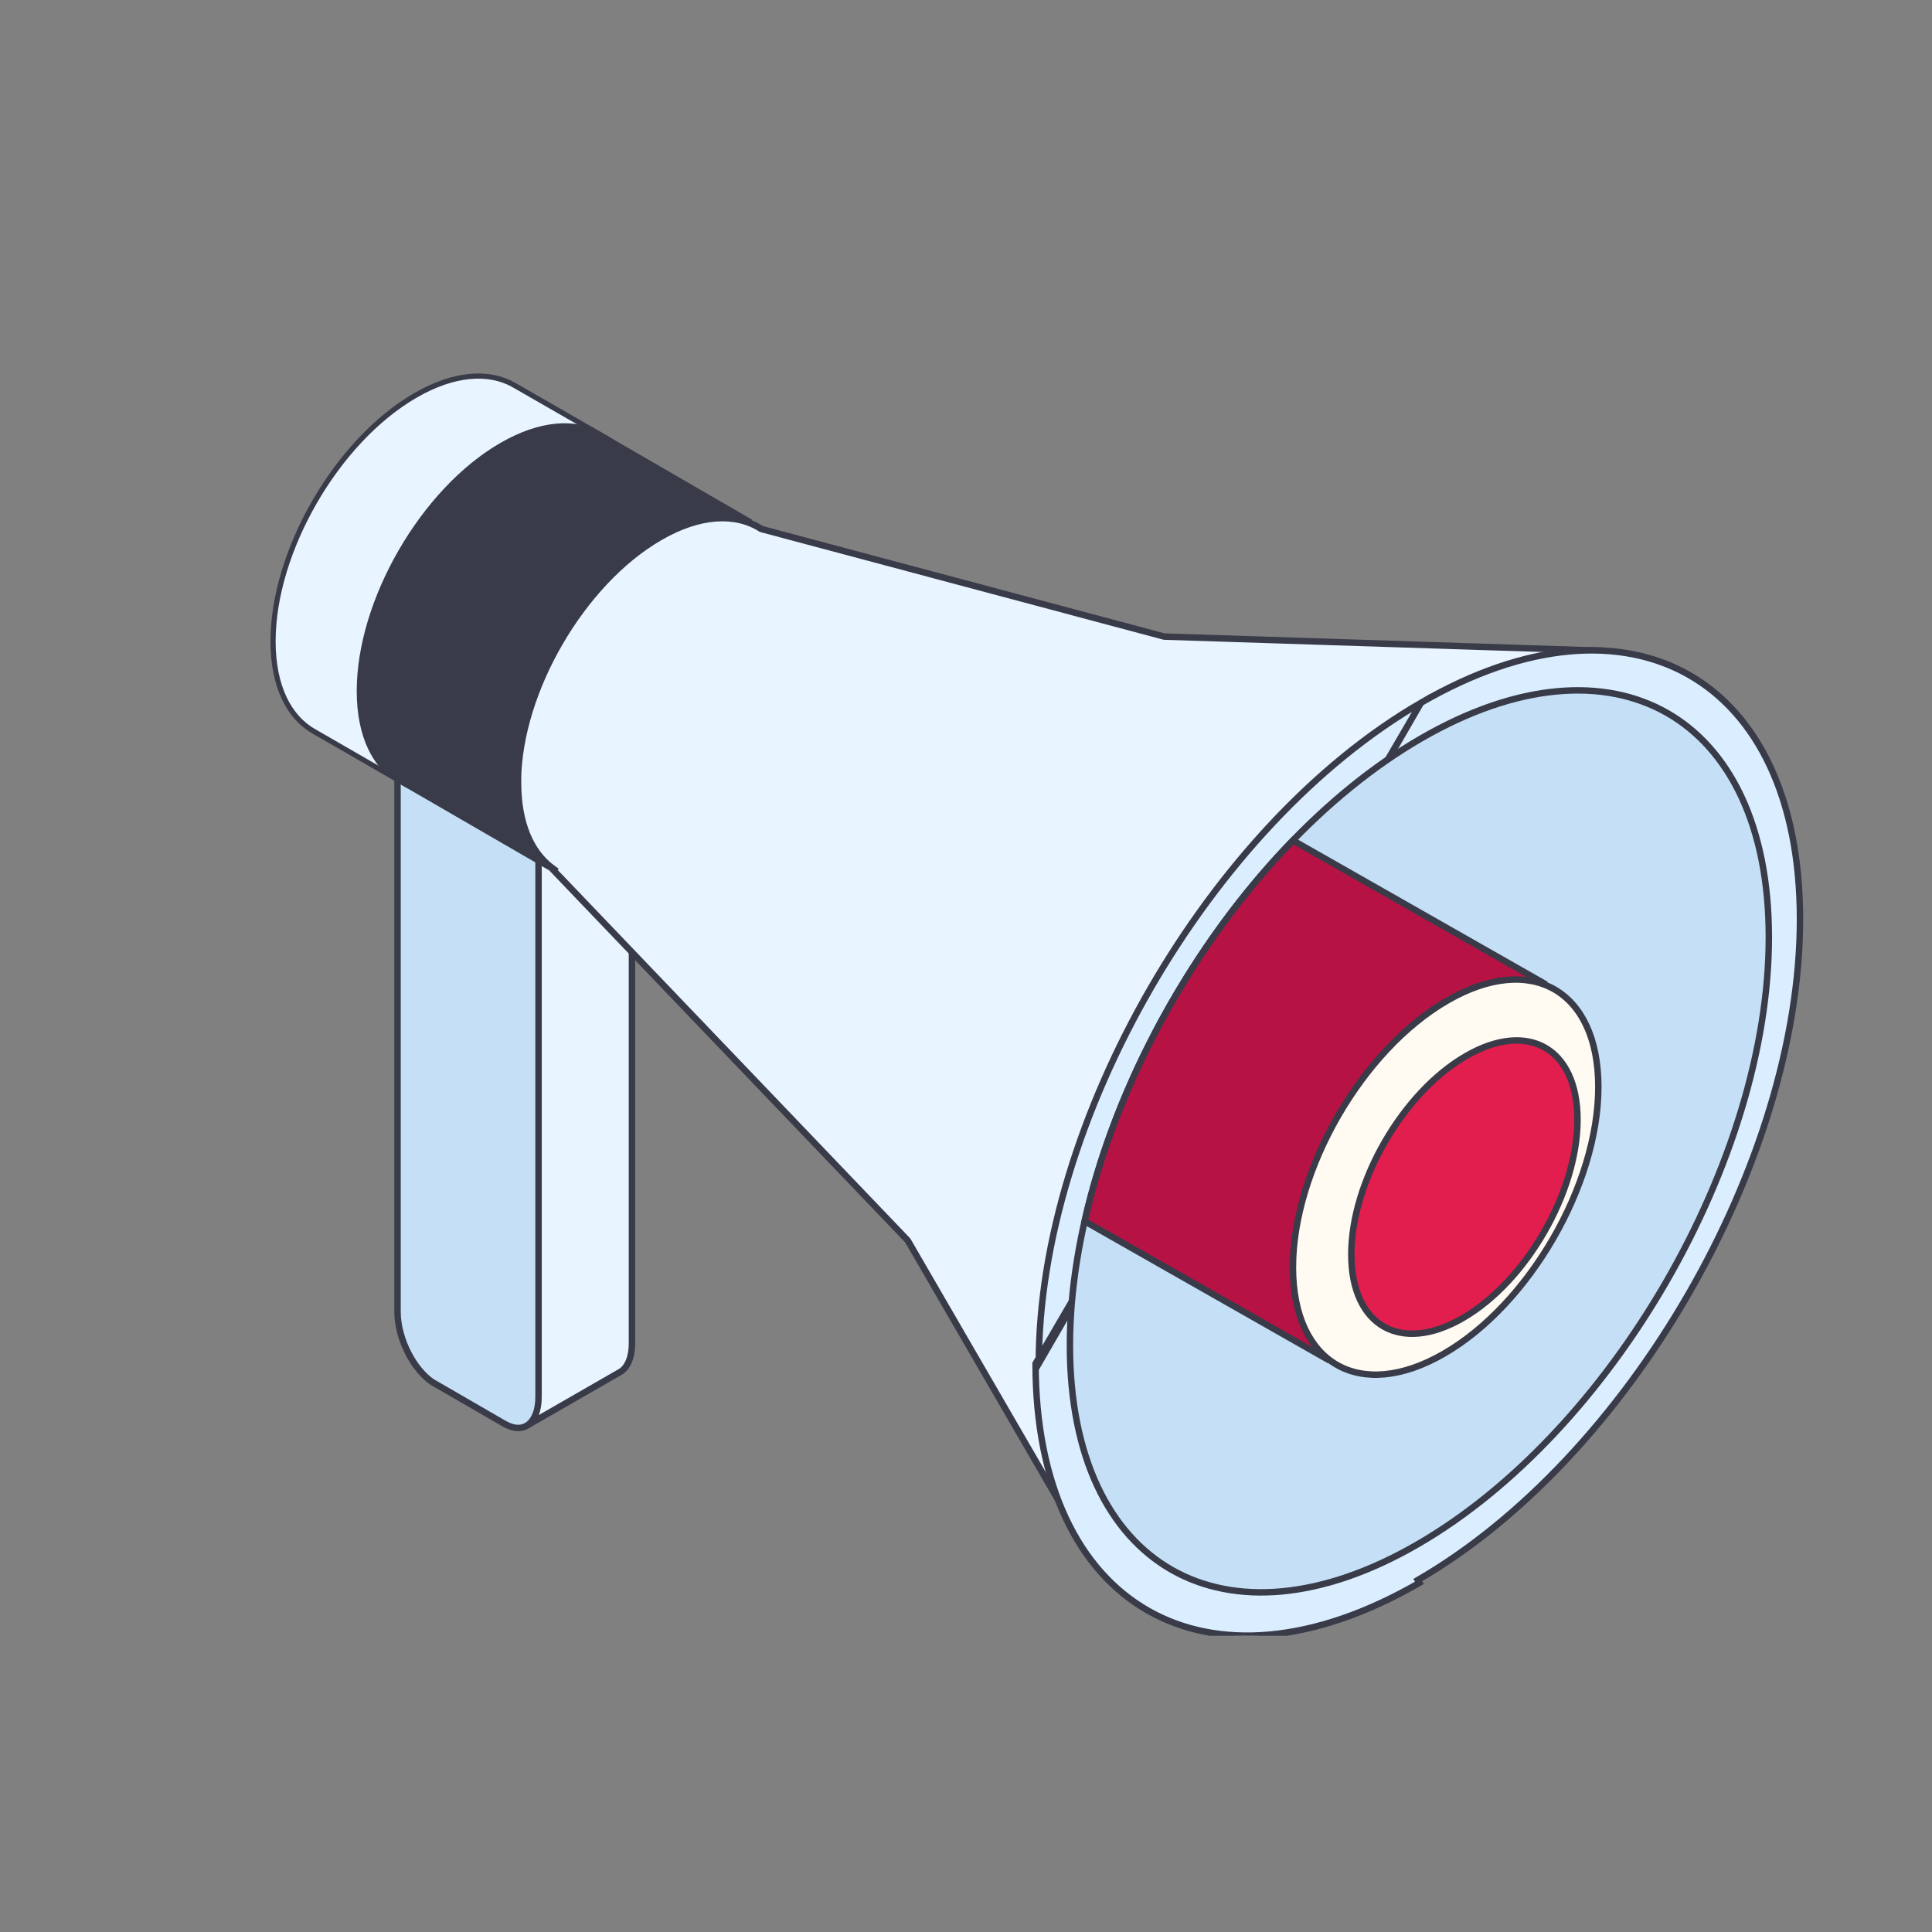
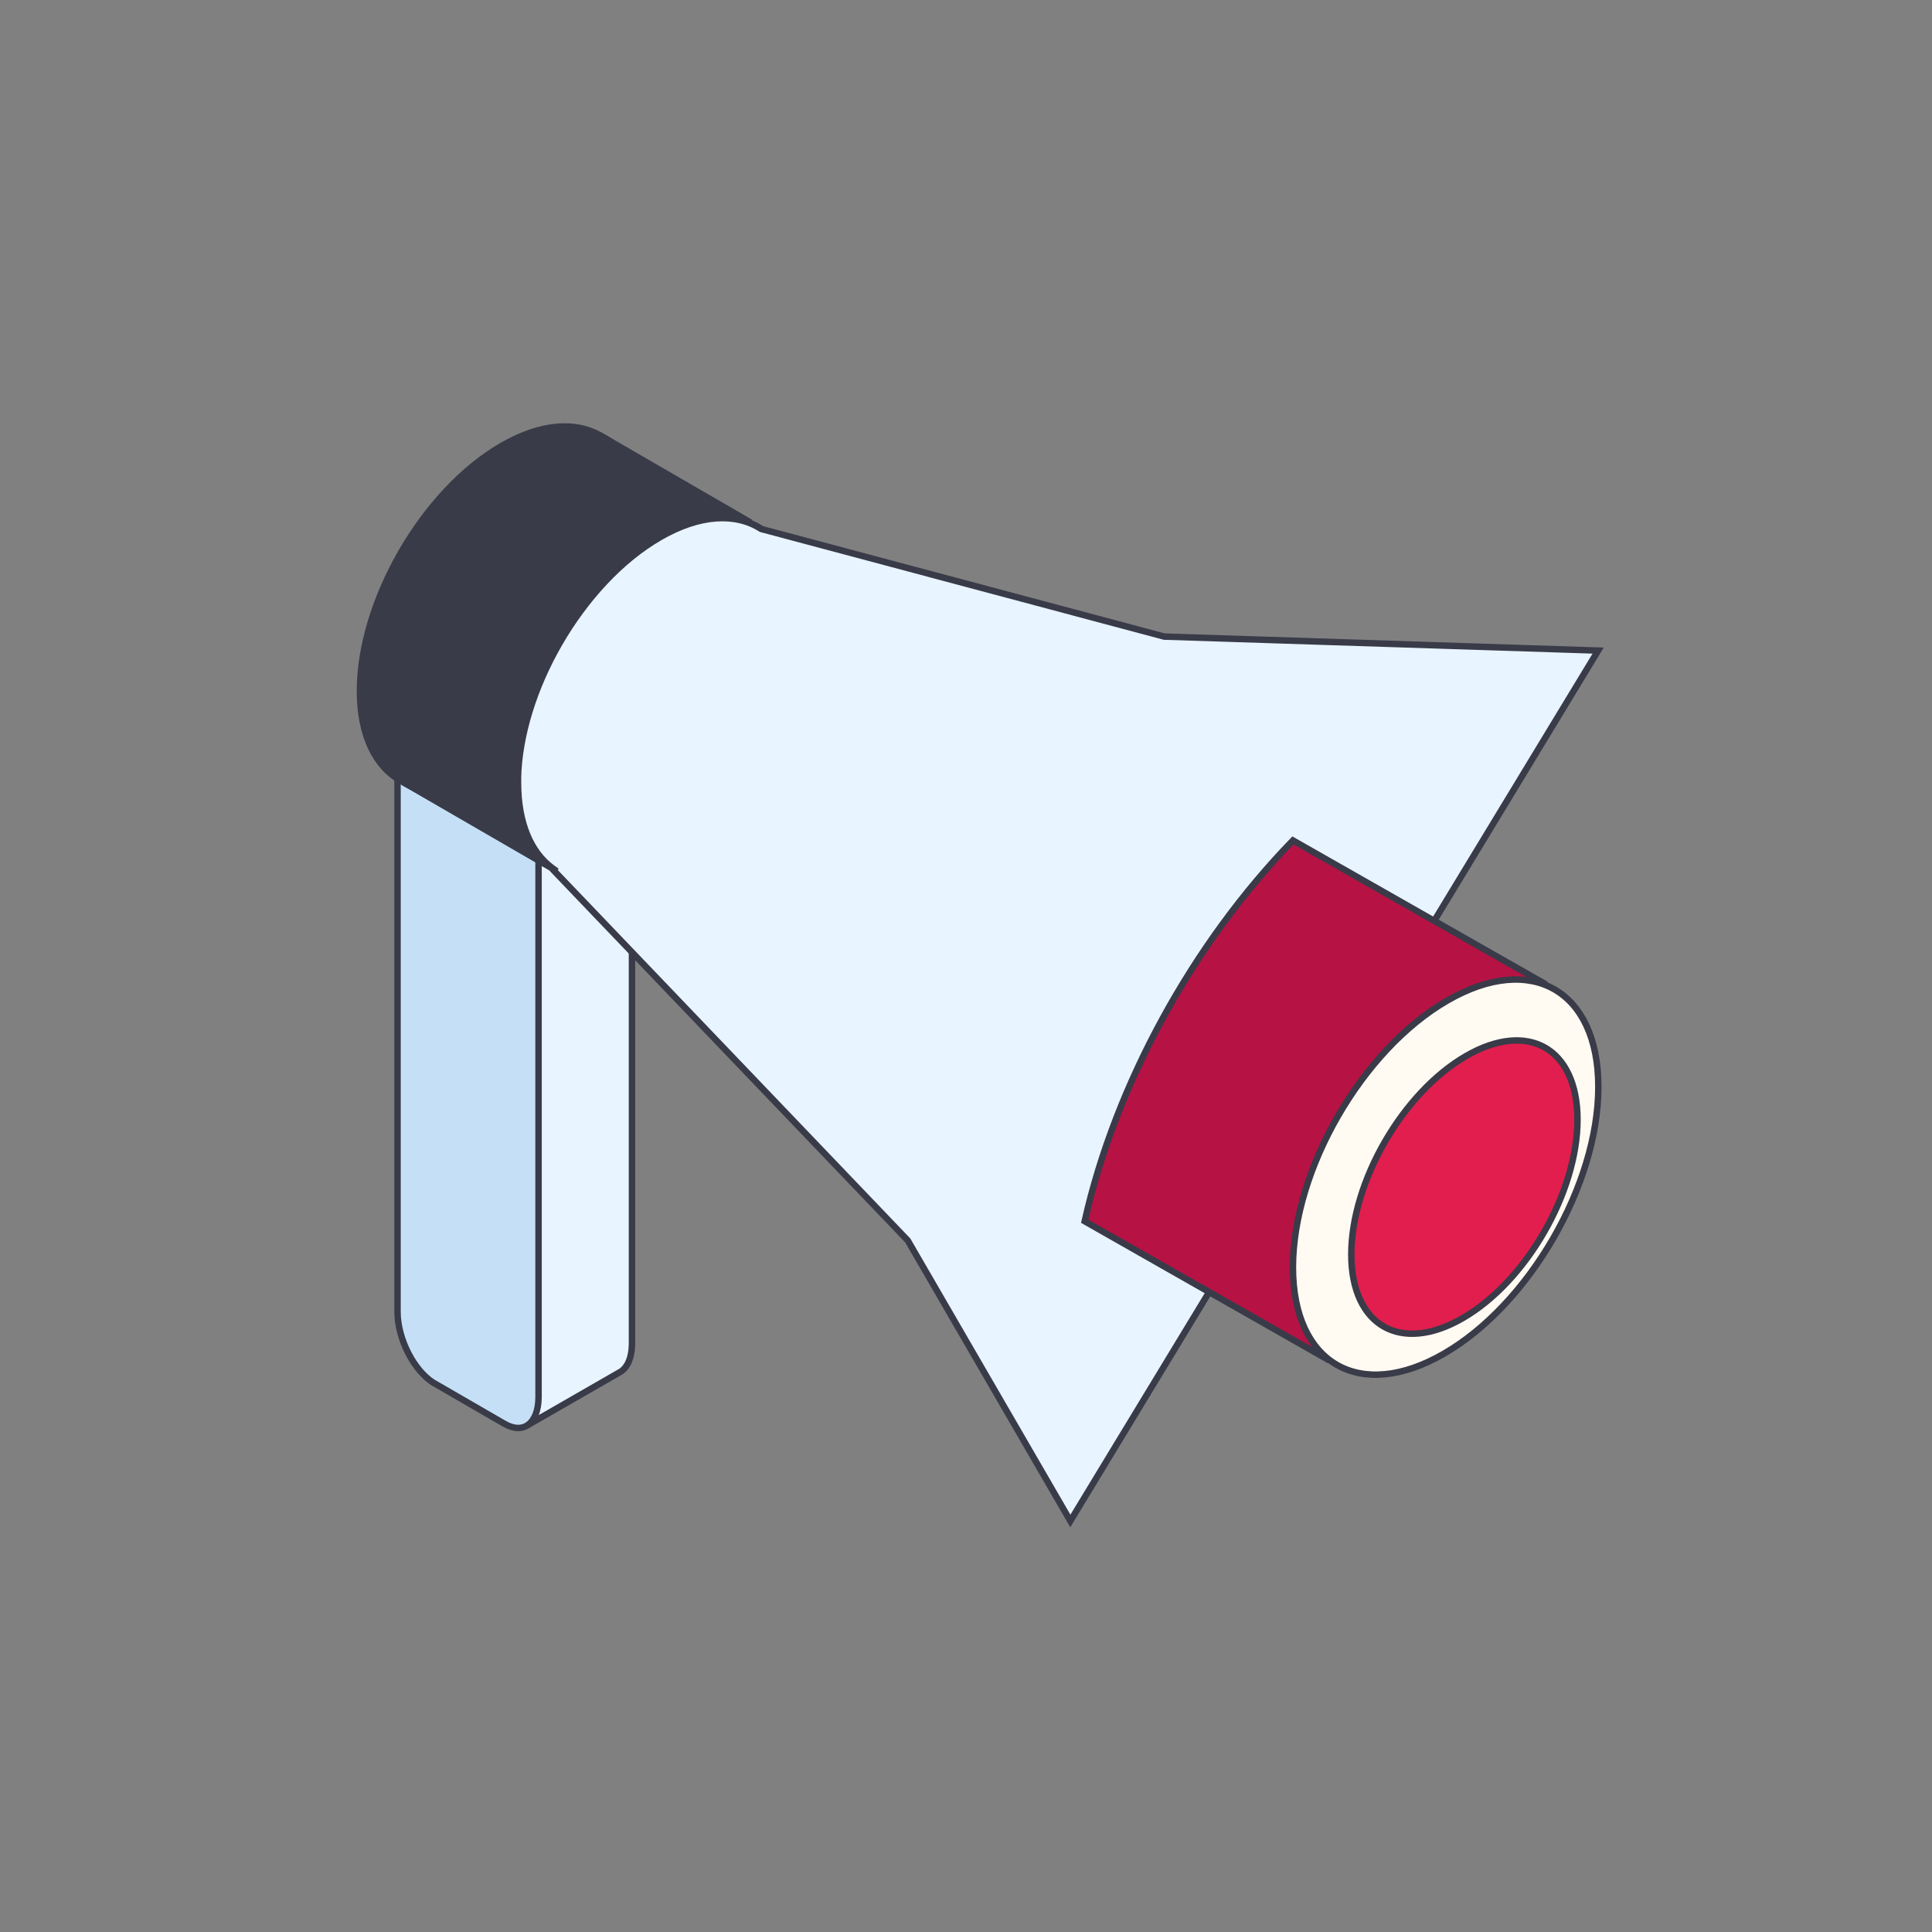
<svg xmlns="http://www.w3.org/2000/svg" width="150" height="150" viewBox="0 0 150 150" fill="none">
  <rect x="0" y="0" width="150" height="150" fill="#808080" stroke="none" />
  <g clip-path="url(#clip0_3535_7715)">
    <path d="M41.185 110.523L48.059 106.572L48.066 106.568L48.073 106.564C48.642 106.283 49.066 105.52 49.066 104.284V61.644L38.117 55.312V97.059L38.127 97.05V97.655C38.127 99.582 39.173 101.78 40.533 102.893L40.673 103.007L40.608 103.176L39.855 105.138L41.185 110.523Z" fill="#E8F4FF" stroke="#393B49" stroke-width="0.5" />
    <path d="M41.812 65.814L30.864 59.482V101.834C30.864 102.908 31.19 104.08 31.724 105.104C32.214 106.044 32.869 106.837 33.58 107.314L33.776 107.427L39.15 110.535L39.15 110.535C39.931 110.987 40.576 110.944 41.023 110.606C41.485 110.255 41.812 109.53 41.812 108.454V65.814Z" fill="#C5E0F6" stroke="#393B49" stroke-width="0.5" />
-     <path d="M32.244 30.704L32.243 30.704C29.203 32.462 26.44 35.479 24.436 38.943C22.433 42.407 21.2 46.297 21.2 49.789C21.2 53.295 22.441 55.698 24.387 56.794L24.389 56.795L30.733 60.452L46.498 33.684L39.89 29.886C39.89 29.886 39.89 29.886 39.89 29.885C37.96 28.798 35.263 28.951 32.244 30.704Z" fill="#E8F4FF" stroke="#393B49" stroke-width="0.4" />
    <path d="M39.324 34.784C36.283 36.541 33.52 39.557 31.517 43.019C29.513 46.481 28.28 50.372 28.28 53.868C28.28 57.366 29.511 59.764 31.443 60.868C33.376 61.972 36.082 61.822 39.124 60.063C42.164 58.306 44.927 55.291 46.931 51.828C48.934 48.366 50.167 44.475 50.167 40.979C50.167 37.481 48.937 35.083 47.005 33.979C45.072 32.875 42.366 33.026 39.324 34.784Z" fill="#E8F4FF" stroke="#393B49" stroke-width="0.4" />
    <path d="M31.111 60.615L42.598 67.265L58.053 40.44L46.57 33.792C44.661 32.717 41.984 32.863 38.965 34.611L38.965 34.611C35.934 36.363 33.176 39.373 31.176 42.831C29.176 46.289 27.946 50.171 27.946 53.652C27.946 57.148 29.184 59.529 31.108 60.613L31.108 60.613L31.111 60.615Z" fill="#393B49" stroke="#393B49" stroke-width="0.5" />
    <path d="M51.232 41.718C48.201 43.47 45.443 46.478 43.443 49.935C41.443 53.392 40.213 57.274 40.213 60.759C40.213 64.246 41.44 66.624 43.351 67.715C45.262 68.807 47.949 68.664 50.982 66.911C54.013 65.159 56.77 62.151 58.77 58.694C60.771 55.237 62 51.355 62 47.87C62 44.383 60.774 42.005 58.863 40.913C56.951 39.821 54.265 39.965 51.232 41.718Z" fill="#393B49" stroke="#393B49" stroke-width="0.5" />
    <path d="M51.23 41.718L51.23 41.718C48.198 43.47 45.441 46.478 43.441 49.935C41.488 53.309 40.27 57.089 40.213 60.509H40.22V60.759C40.22 63.935 41.237 66.178 42.859 67.377L43.042 67.511L42.996 67.588L70.453 96.282L70.474 96.304L70.489 96.33L83.101 118.087L124.08 50.511L90.422 49.425L90.393 49.425L90.365 49.417L59.128 41.076L59.091 41.066L59.058 41.046C57.134 39.825 54.372 39.899 51.23 41.718Z" fill="#E8F4FF" stroke="#393B49" stroke-width="0.5" />
-     <path d="M110.326 54.563L110.326 54.563C118.508 49.825 125.858 49.384 131.147 52.406C136.434 55.427 139.75 61.962 139.75 71.371C139.75 80.779 136.431 91.236 131.054 100.533C125.677 109.83 118.256 117.943 110.075 122.677C110.075 122.677 110.075 122.677 110.075 122.677L110.201 122.893C93.74 132.412 80.405 124.796 80.401 105.869L110.326 54.563ZM110.326 54.563C102.145 59.297 94.724 67.408 89.347 76.704C83.971 85.998 80.652 96.454 80.651 105.865L110.326 54.563Z" fill="#DAEEFF" stroke="#393B49" stroke-width="0.5" />
-     <path d="M110.325 57.337C102.81 61.688 95.993 69.139 91.054 77.678C86.115 86.218 83.068 95.821 83.068 104.464C83.068 113.107 86.112 119.104 90.961 121.875C95.812 124.647 102.558 124.245 110.075 119.893C117.59 115.542 124.407 108.091 129.346 99.552C134.285 91.013 137.332 81.409 137.332 72.767C137.332 64.123 134.288 58.127 129.439 55.355C124.588 52.584 117.842 52.986 110.325 57.337Z" fill="#C5E0F6" stroke="#393B49" stroke-width="0.5" />
    <path d="M100.385 65.252C92.624 73.236 86.607 84.188 84.214 94.816L102.998 105.502L119.814 76.31L100.385 65.252Z" fill="#B71244" stroke="#393B49" stroke-width="0.5" />
    <path d="M112.364 77.686L112.364 77.686C109.068 79.591 106.07 82.863 103.896 86.621C101.721 90.38 100.384 94.602 100.384 98.394C100.384 102.187 101.718 104.781 103.803 105.972C105.889 107.165 108.816 107.005 112.114 105.095L112.114 105.095C115.41 103.19 118.408 99.918 120.582 96.16C122.757 92.401 124.094 88.179 124.094 84.387C124.094 80.594 122.76 78 120.674 76.808C118.589 75.616 115.662 75.775 112.364 77.686Z" fill="#FFFBF2" stroke="#393B49" stroke-width="0.5" />
    <path d="M113.82 81.991L113.82 81.991C111.373 83.405 109.144 85.839 107.525 88.639C105.907 91.438 104.914 94.579 104.914 97.394C104.914 100.21 105.904 102.119 107.433 102.993C108.963 103.868 111.121 103.758 113.57 102.338L113.57 102.338C116.017 100.924 118.246 98.49 119.865 95.691C121.483 92.892 122.477 89.751 122.477 86.936C122.477 84.12 121.486 82.211 119.957 81.337C118.427 80.462 116.269 80.572 113.82 81.991Z" fill="#E11E4D" stroke="#393B49" stroke-width="0.5" />
  </g>
  <defs>
    <clipPath id="clip0_3535_7715">
      <rect width="119" height="98" fill="white" transform="matrix(-1 0 0 1 140 29)" />
    </clipPath>
  </defs>
</svg>